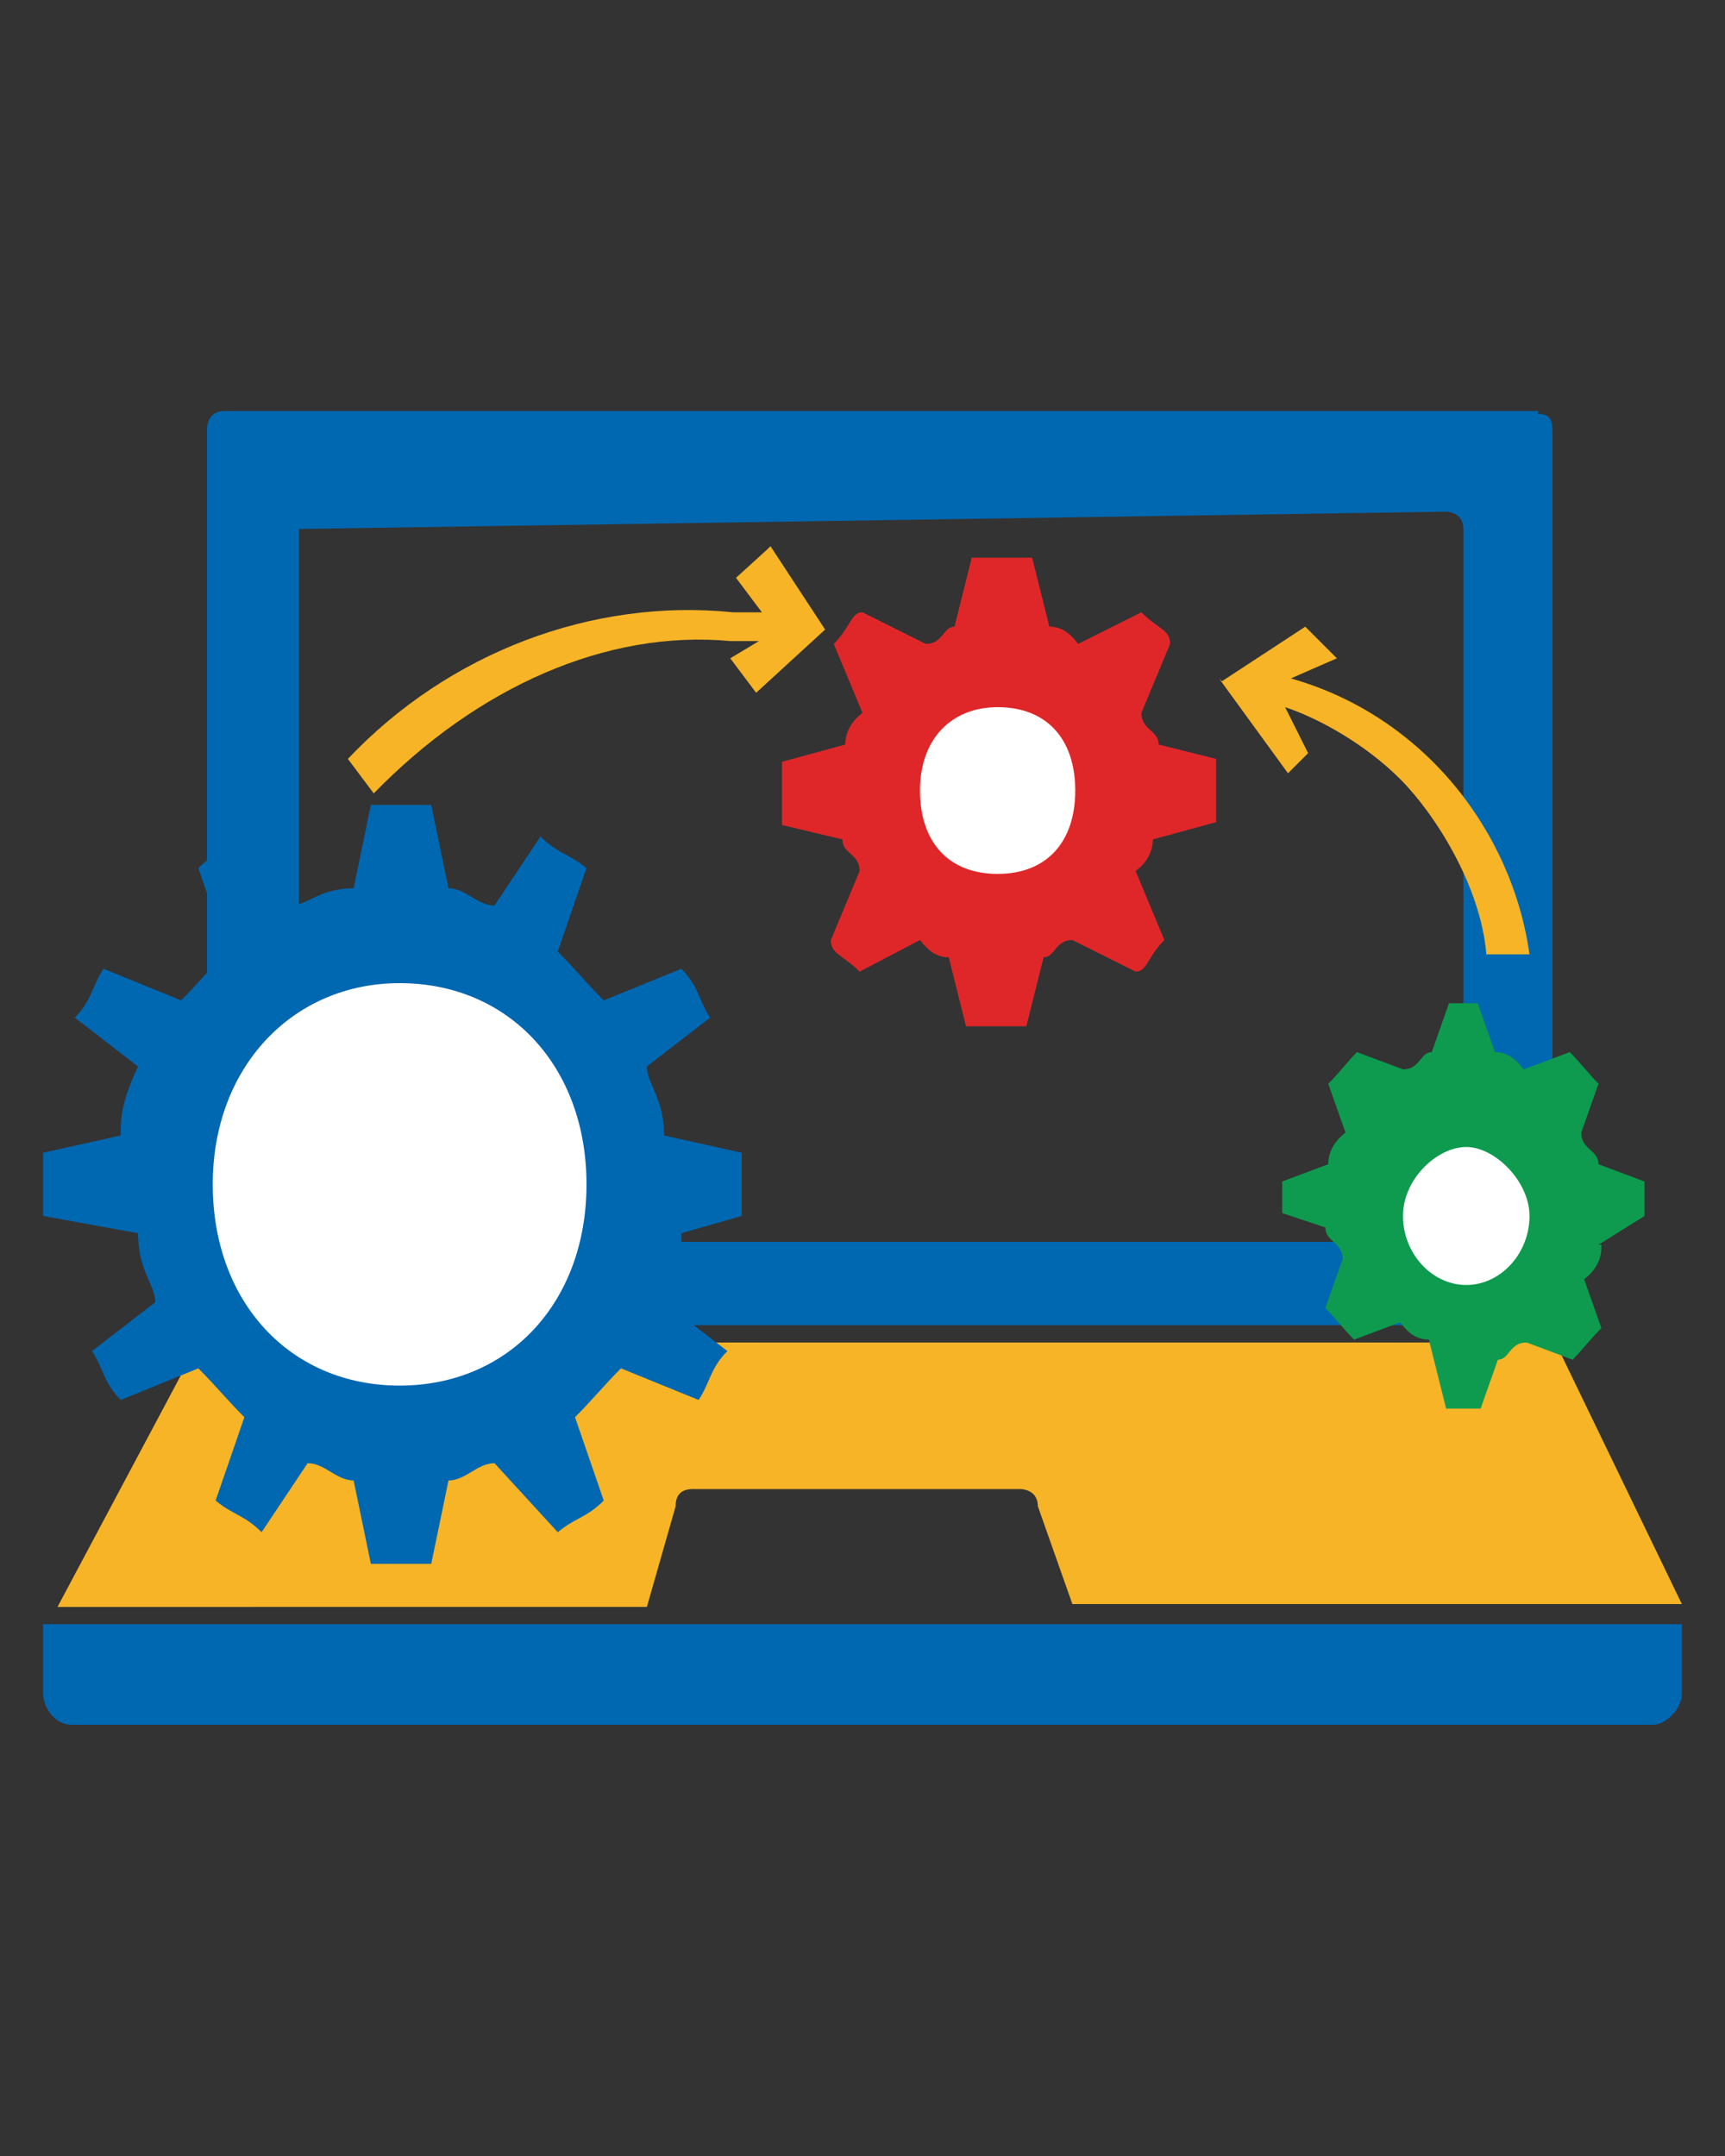
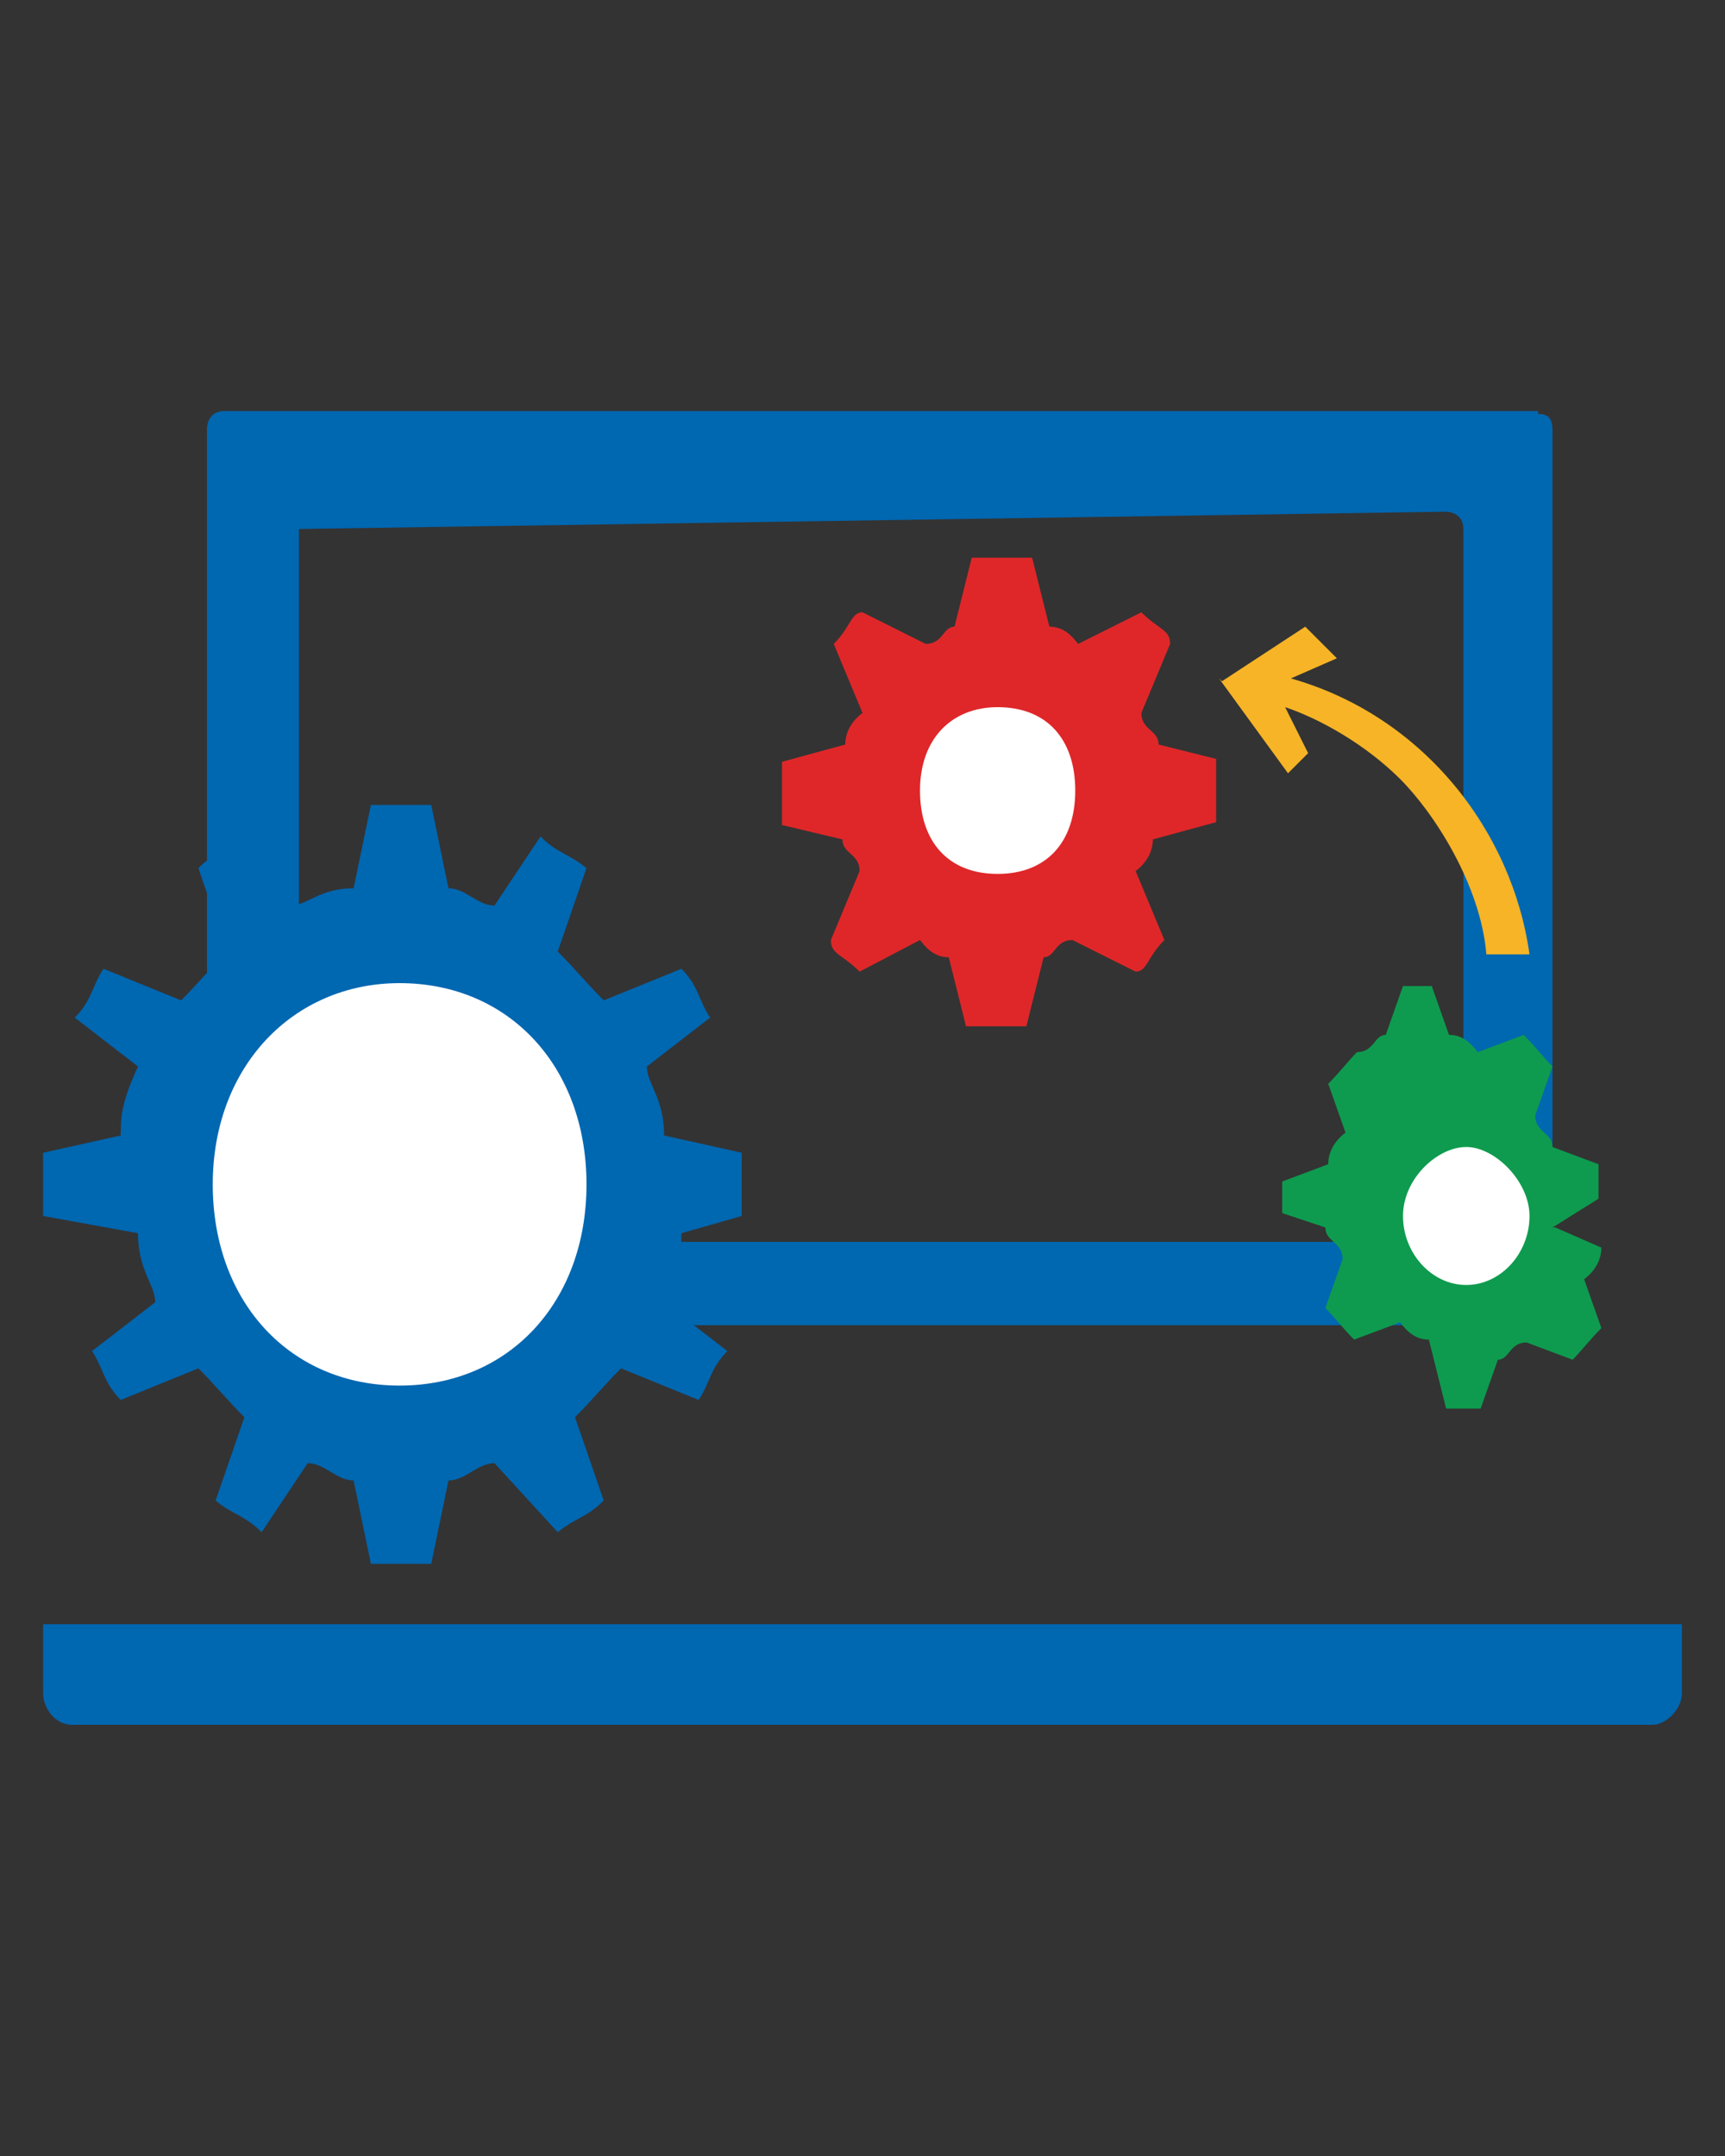
<svg xmlns="http://www.w3.org/2000/svg" id="Layer_1" version="1.1" viewBox="0 0 60 75">
  <rect x="0" y="0" width="60" height="75" fill="#333333" stroke="none" />
  <defs>
    <style>
      .st0 {
        fill: #df2729;
      }

      .st1 {
        fill: #fff;
      }

      .st2 {
        fill: #0067b1;
      }

      .st3 {
        fill: #f6b426;
      }

      .st4 {
        fill: #0e9b4f;
      }
    </style>
  </defs>
  <g>
    <path class="st2" d="M53.5,14.3H7.8c-.6,0-.6.6-.6.6v31.2h46.8V15c0-.4-.1-.6-.5-.6h0ZM10.5,18.4s.6-.6,0,0l39.8-.6s.6,0,.6.6v24.2s0,.6-.6.6H11c-.4,0-.6-.2-.6-.6v-24.2h.1Z" />
    <path class="st2" d="M58.5,56.5v2.4c0,.6-.6,1.1-1,1.1H2.5c-.6,0-1-.6-1-1.1v-2.4h57Z" />
-     <path class="st3" d="M58.5,55.8h-21.2l-1.2-3.4c0-.6-.6-.6-.6-.6h-11.4c-.4,0-.6.2-.6.6l-1,3.5H2l4.9-9.2h47.2s4.4,9.1,4.4,9.1Z" />
  </g>
  <g>
    <ellipse class="st1" cx="34.8" cy="27.4" rx="3.2" ry="3.4" />
    <ellipse class="st1" cx="13.7" cy="41.2" rx="7.1" ry="7.7" />
    <ellipse class="st1" cx="50.9" cy="42.1" rx="2.8" ry="3" />
    <path class="st2" d="M23.7,42.9c0,.6,0,1.1-.6,2.4l2.2,1.7c-.6.6-.6,1.1-1,1.7l-2.7-1.1c-.6.6-1,1.1-1.6,1.7l1,2.9c-.6.6-1,.6-1.6,1.1l-2.2-2.4c-.6,0-1,.6-1.6.6l-.6,2.9h-2.1l-.6-2.9c-.6,0-1-.6-1.6-.6l-1.6,2.4c-.6-.6-1-.6-1.6-1.1l1-2.9c-.6-.6-1-1.1-1.6-1.7l-2.7,1.1c-.6-.6-.6-1.1-1-1.7l2.2-1.7c0-.6-.6-1.1-.6-2.4l-3.3-.6v-2.2l2.7-.6c0-.6,0-1.1.6-2.4l-2.2-1.7c.6-.6.6-1.1,1-1.7l2.7,1.1c.6-.6,1-1.1,1.6-1.7l-1-2.9c.6-.6,1-.6,1.6-1.1l1.6,2.4c.6,0,1-.6,2.2-.6l.6-2.9h2.1l.6,2.9c.6,0,1,.6,1.6.6l1.6-2.4c.6.6,1,.6,1.6,1.1l-1,2.9c.6.6,1,1.1,1.6,1.7l2.7-1.1c.6.6.6,1.1,1,1.7l-2.2,1.7c0,.6.6,1.1.6,2.4l2.7.6v2.2l-2.1.6ZM13.9,34.2c-3.7,0-6.5,2.9-6.5,7s2.7,7,6.5,7,6.5-2.9,6.5-7-2.7-7-6.5-7Z" />
    <path class="st0" d="M40.1,29.2c0,.4-.2.8-.6,1.1l1,2.4c-.6.6-.6,1.1-1,1.1l-2.2-1.1c-.6,0-.6.6-1,.6l-.6,2.4h-2.1l-.6-2.4c-.4,0-.7-.2-1-.6l-2.1,1.1c-.6-.6-1-.6-1-1.1l1-2.4c0-.6-.6-.6-.6-1.1l-2.1-.5v-2.2l2.2-.6c0-.4.2-.8.6-1.1l-1-2.4c.6-.6.6-1.1,1-1.1l2.2,1.1c.6,0,.6-.6,1-.6l.6-2.4h2.1l.6,2.4c.4,0,.7.2,1,.6l2.2-1.1c.6.6,1,.6,1,1.1l-1,2.4c0,.6.6.6.6,1.1l2,.5v2.2l-2.2.6ZM34.7,24.6c-1.6,0-2.7,1.1-2.7,2.9s1,2.9,2.7,2.9,2.7-1.1,2.7-2.9-1-2.9-2.7-2.9Z" />
-     <path class="st4" d="M55.7,43.4c0,.4-.2.8-.6,1.1l.6,1.7c-.4.4-.7.8-1,1.1l-1.6-.6c-.6,0-.6.6-1,.6l-.6,1.7h-1.2l-.6-2.4c-.4,0-.7-.2-1-.6l-1.6.6c-.4-.4-.7-.8-1-1.1l.6-1.7c0-.6-.6-.6-.6-1.1l-1.5-.5v-1.1l1.6-.6c0-.4.2-.8.6-1.1l-.6-1.7c.4-.4.7-.8,1-1.1l1.6.6c.6,0,.6-.6,1-.6l.6-1.7h1l.6,1.7c.4,0,.7.2,1,.6l1.6-.6c.4.4.7.8,1,1.1l-.6,1.7c0,.6.6.6.6,1.1l1.6.6v1.2l-1.6,1h.1ZM51,39.9c-1,0-2.2,1.1-2.2,2.4s1,2.4,2.2,2.4,2.2-1.1,2.2-2.4c0-1.2-1.2-2.4-2.2-2.4Z" />
+     <path class="st4" d="M55.7,43.4c0,.4-.2.8-.6,1.1l.6,1.7c-.4.4-.7.8-1,1.1l-1.6-.6c-.6,0-.6.6-1,.6l-.6,1.7h-1.2l-.6-2.4c-.4,0-.7-.2-1-.6l-1.6.6c-.4-.4-.7-.8-1-1.1l.6-1.7c0-.6-.6-.6-.6-1.1l-1.5-.5v-1.1l1.6-.6c0-.4.2-.8.6-1.1l-.6-1.7c.4-.4.7-.8,1-1.1c.6,0,.6-.6,1-.6l.6-1.7h1l.6,1.7c.4,0,.7.2,1,.6l1.6-.6c.4.4.7.8,1,1.1l-.6,1.7c0,.6.6.6.6,1.1l1.6.6v1.2l-1.6,1h.1ZM51,39.9c-1,0-2.2,1.1-2.2,2.4s1,2.4,2.2,2.4,2.2-1.1,2.2-2.4c0-1.2-1.2-2.4-2.2-2.4Z" />
    <path class="st3" d="M42.4,23.6l2.4,3.3.7-.7-.8-1.6c1.2.4,2.8,1.3,4,2.5s2.8,3.7,3,6.1h1.5c-.6-4.3-3.7-8.3-8.3-9.6l1.6-.7-1.1-1.1-2.9,1.9Z" />
-     <path class="st3" d="M26.7,19.1l-1.1,1,.9,1.2h-1c-4.9-.5-9.9,1.4-13.4,5.1l.9,1.2c3.6-3.7,8.1-5.7,12.4-5.3h1c0,0-1,.6-1,.6l.9,1.2,2.4-2.2-1.9-2.9h0Z" />
  </g>
</svg>